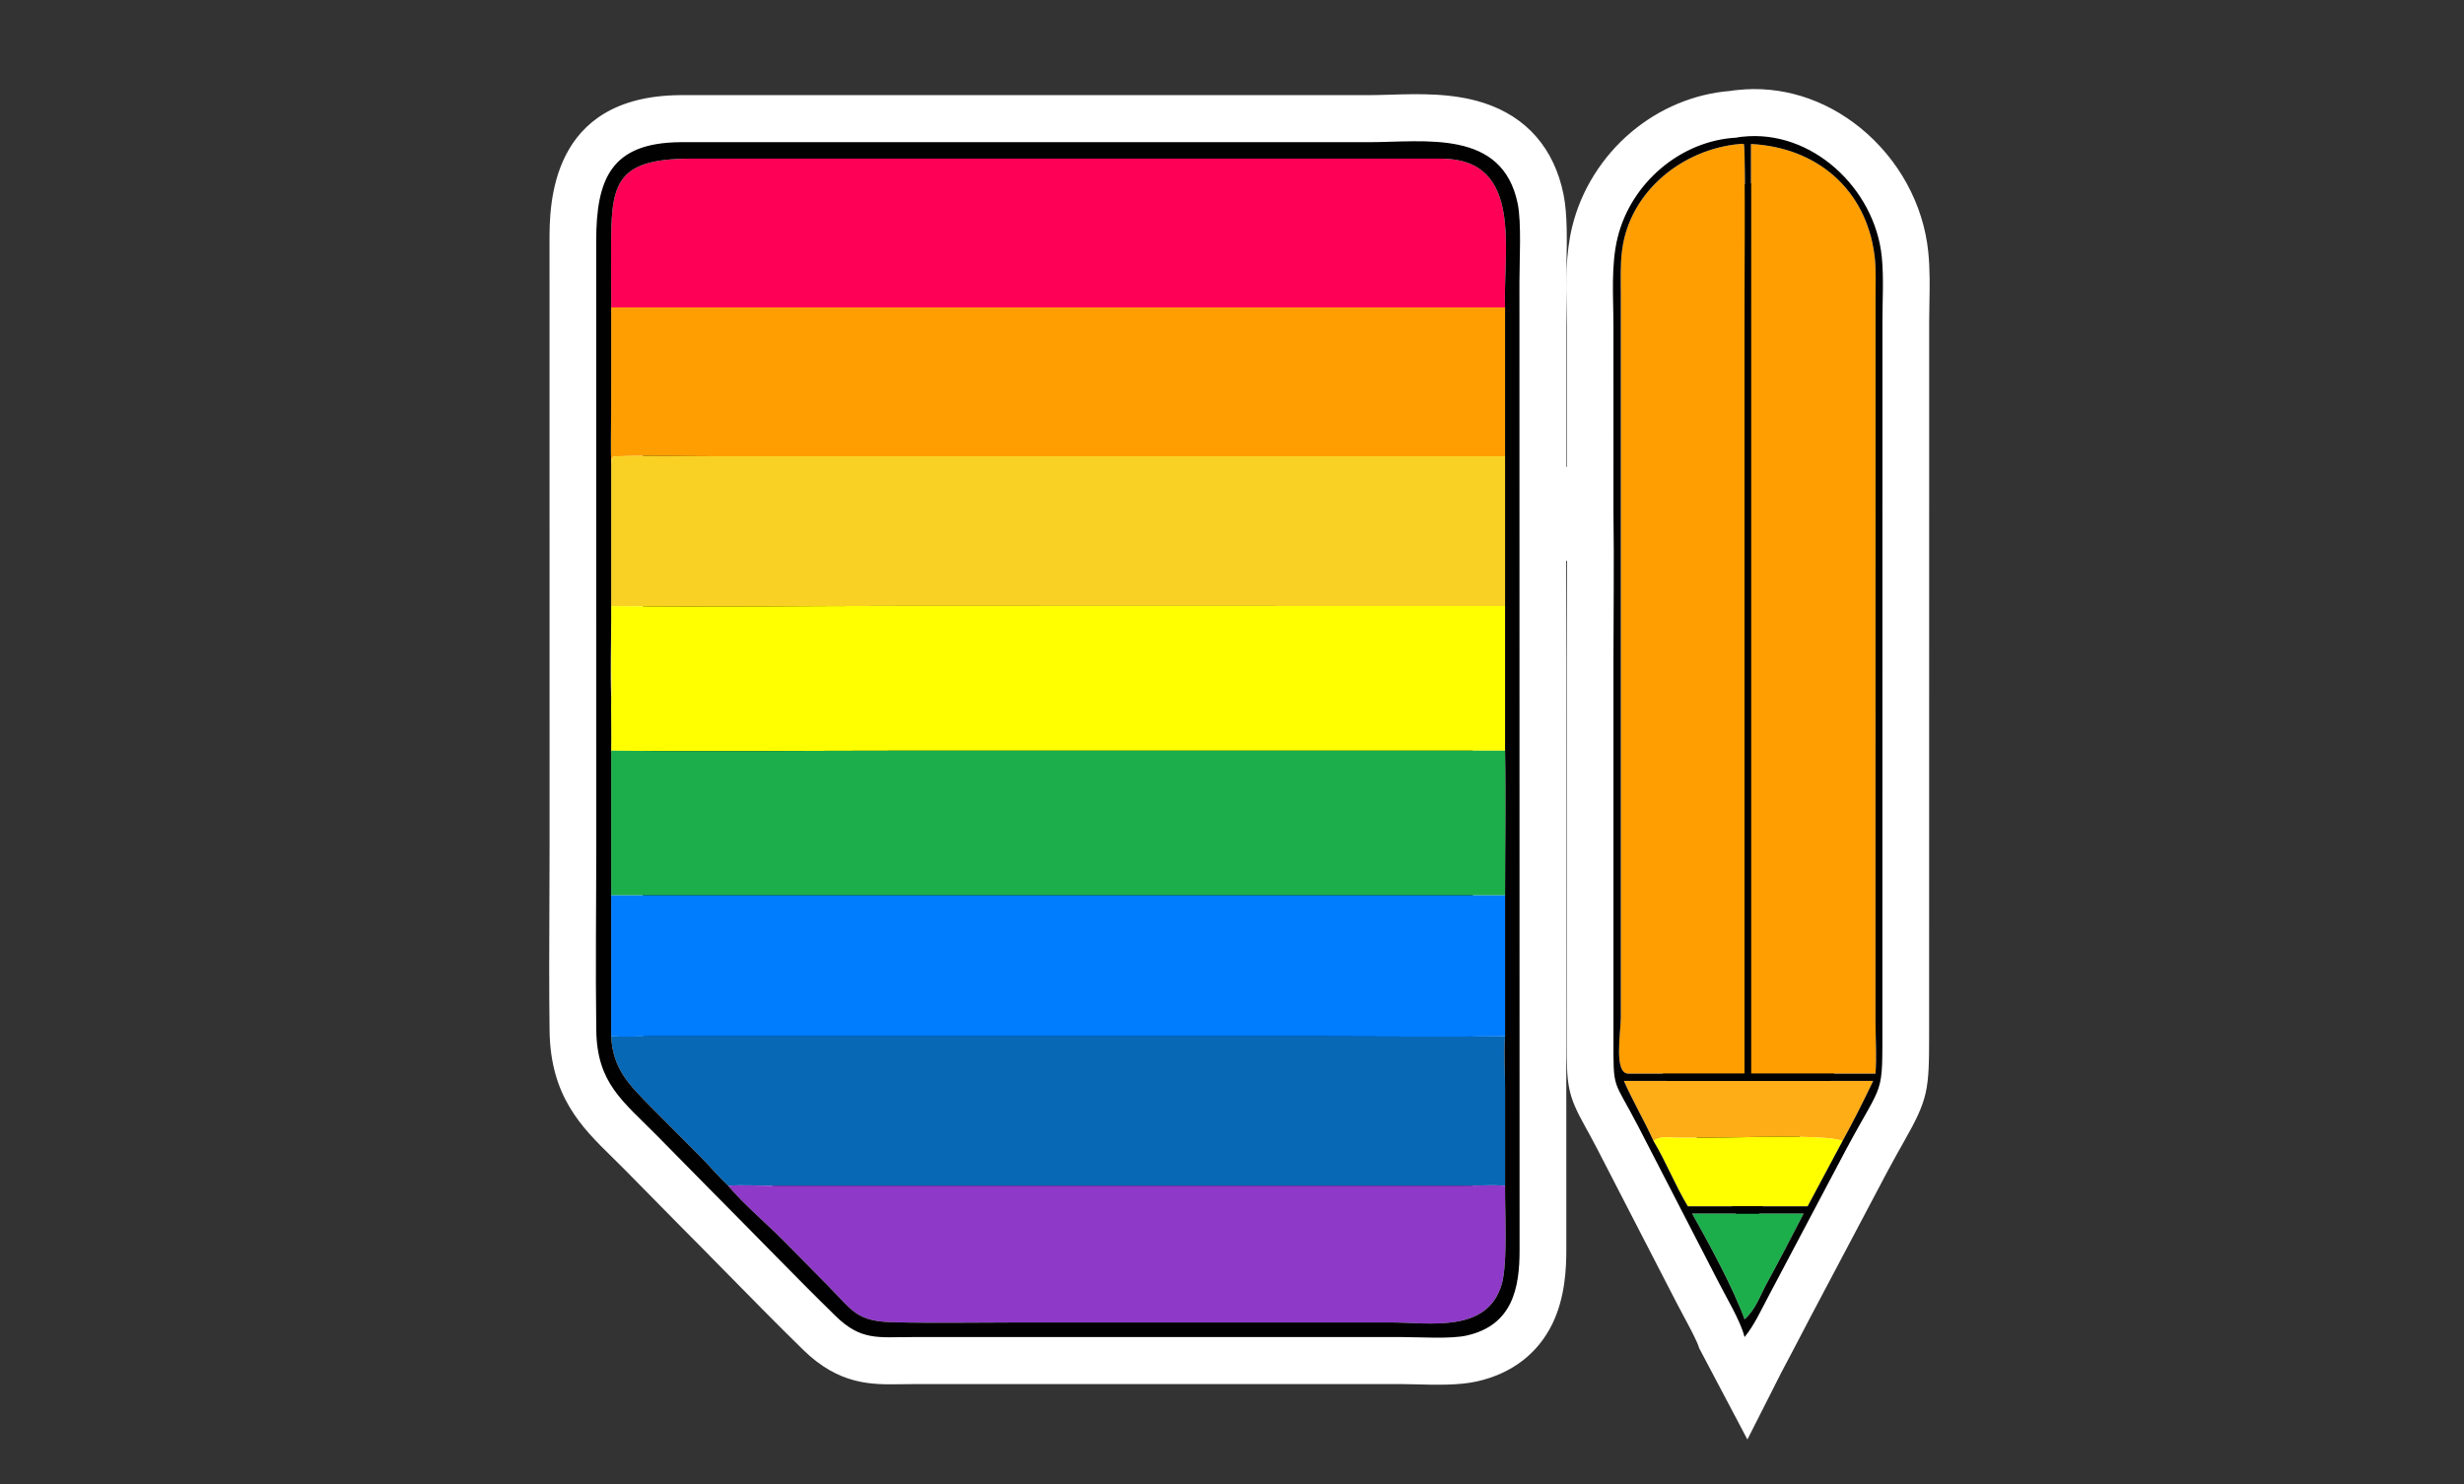
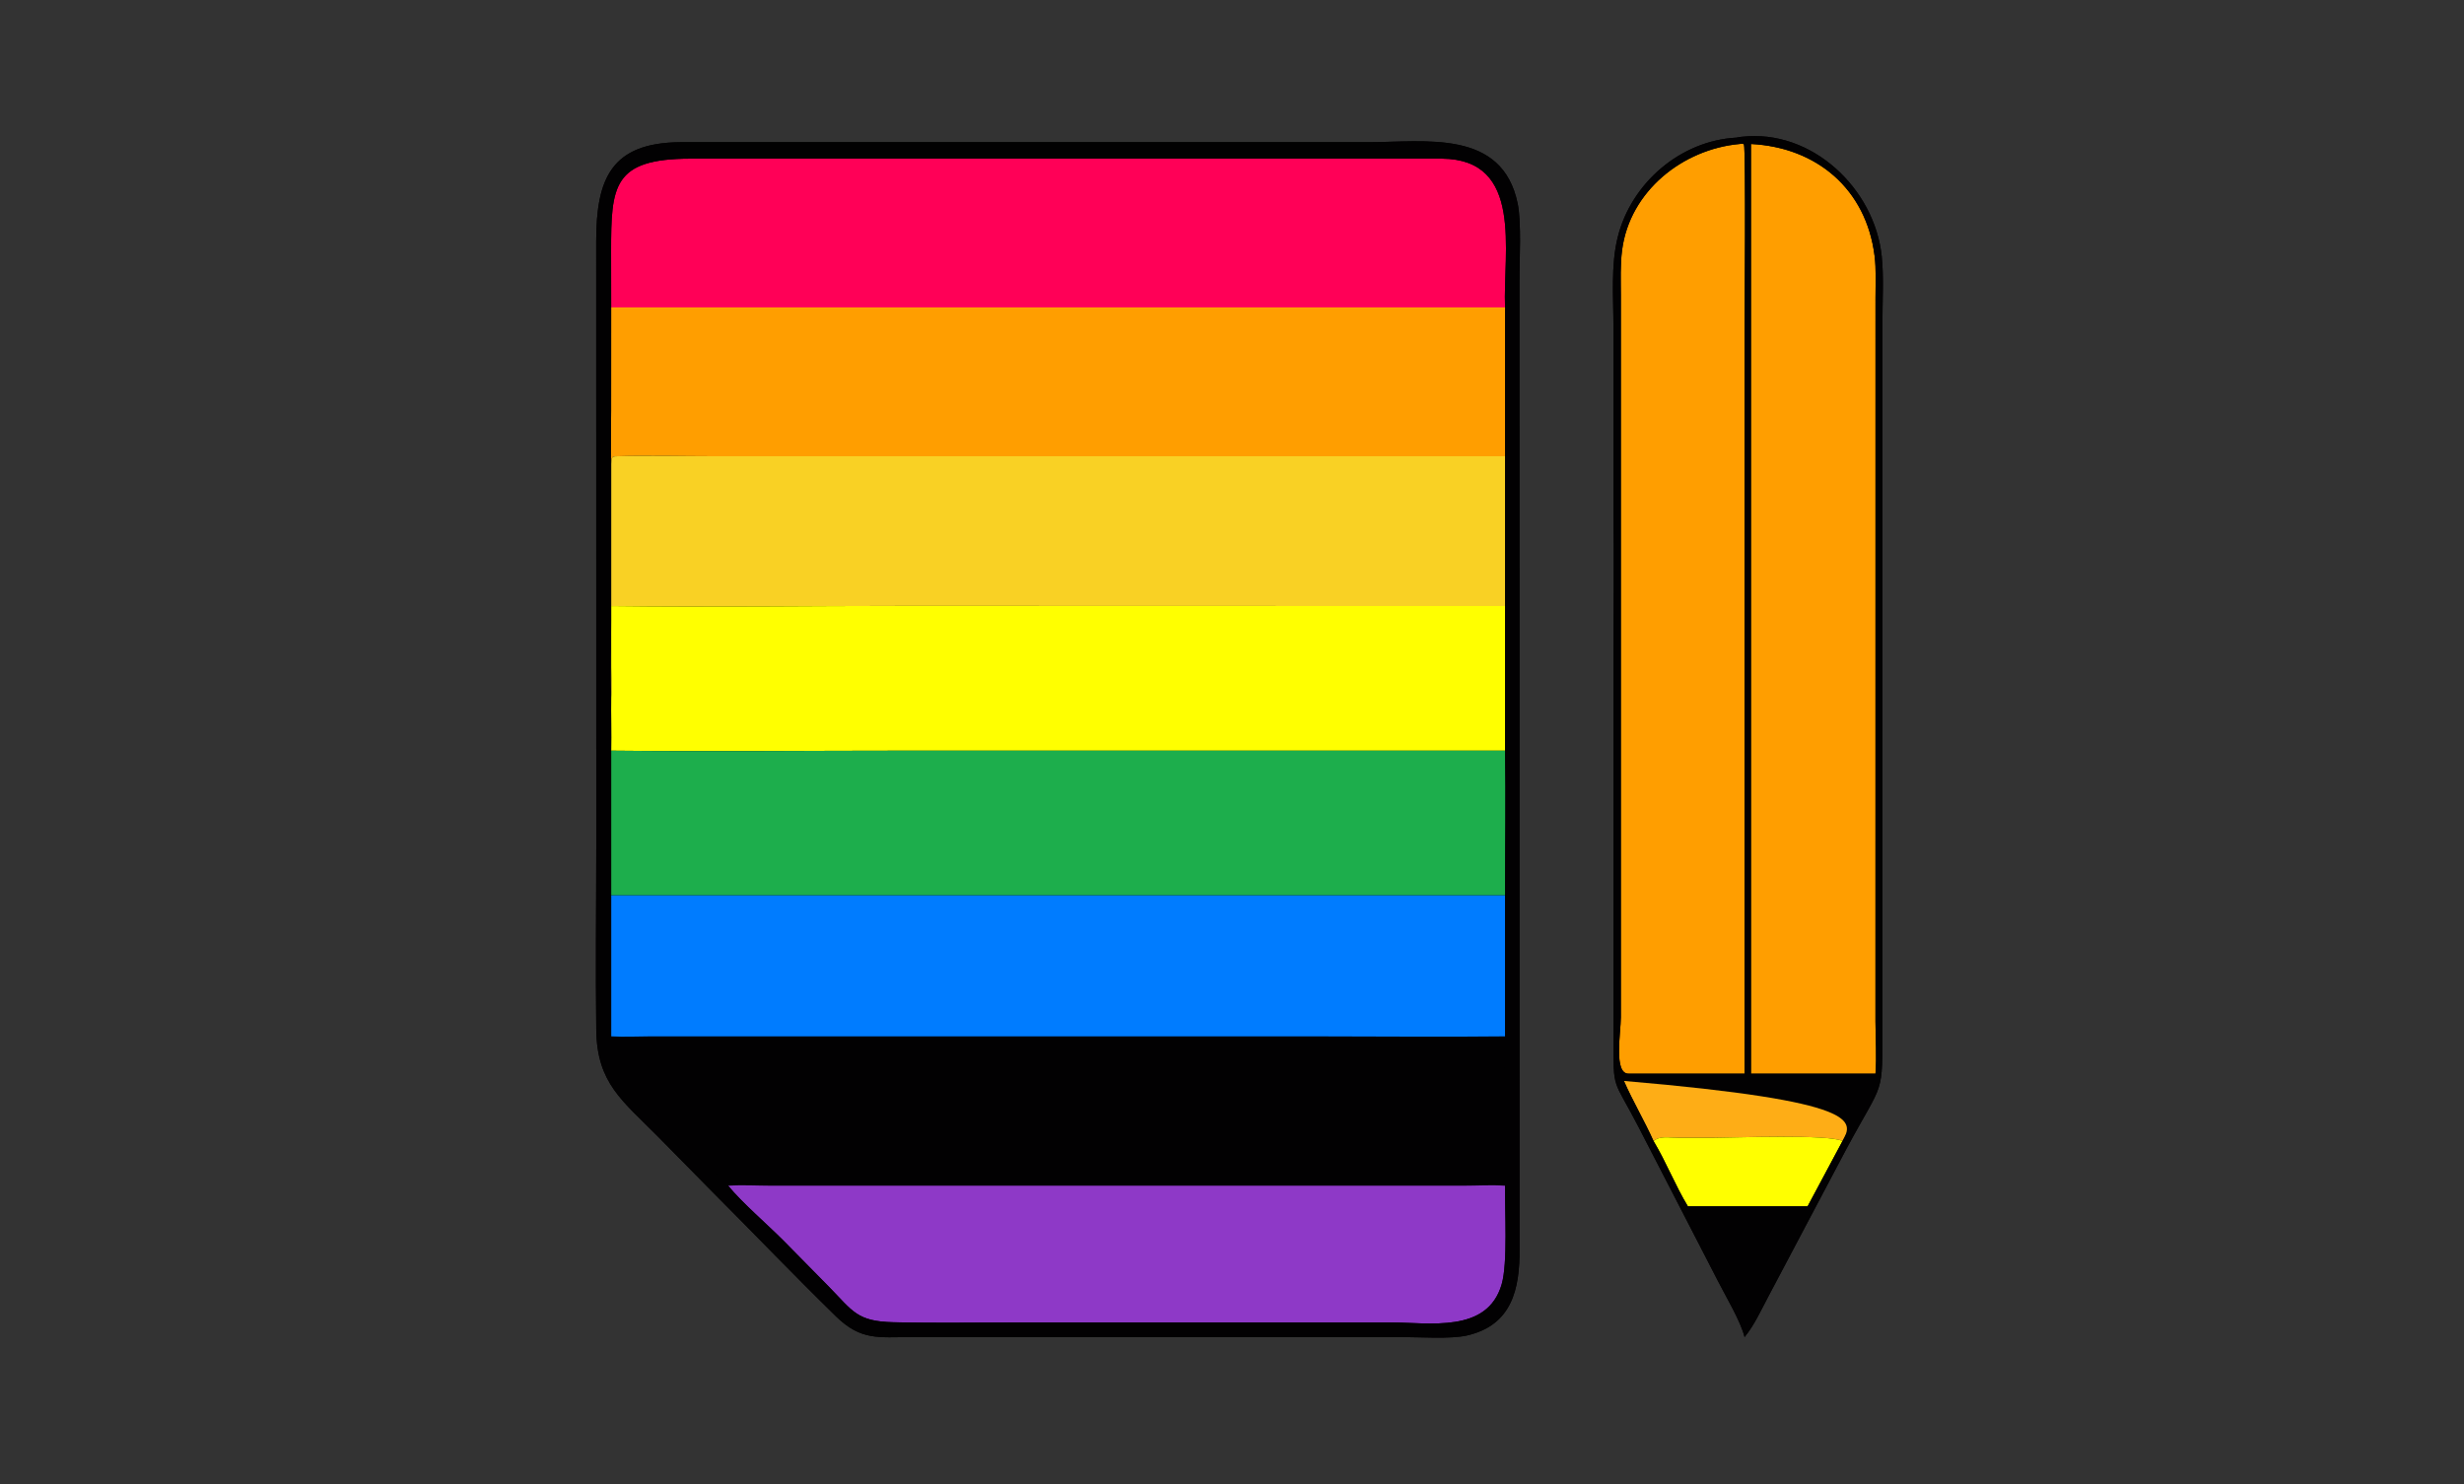
<svg xmlns="http://www.w3.org/2000/svg" width="166" height="100" viewBox="0 0 166 100" fill="none">
  <rect x="0" y="0" width="166" height="100" fill="#333333" stroke="none" />
  <mask id="mask0_1088_61" style="mask-type:alpha" maskUnits="userSpaceOnUse" x="0" y="0" width="166" height="100">
    <rect width="166" height="100" fill="#D9D9D9" />
  </mask>
  <g mask="url(#mask0_1088_61)">
</g>
  <g clip-path="url(#clip0_1088_61)">
    <path d="M108.7 34.624L108.698 21.979C108.698 20.04 108.517 17.887 108.981 16C109.887 12.331 113.217 9.473 116.993 9.274C117.108 9.237 117.249 9.229 117.37 9.215C122.065 8.69 126.309 12.711 126.774 17.29C126.917 18.703 126.82 20.205 126.82 21.629L126.817 68.93C126.811 74.045 126.958 72.628 124.379 77.443L119.133 87.364C118.645 88.279 118.19 89.294 117.531 90.098C117.274 89.029 116.253 87.343 115.73 86.303L110.388 75.941C108.646 72.569 108.695 73.607 108.699 69.869V44.533C108.7 41.232 108.747 37.923 108.7 34.624H102.367L102.374 84.198C102.382 86.802 101.897 89.296 98.82 89.992C97.714 90.242 95.621 90.096 94.409 90.096L85.713 90.098H61.402C59.18 90.098 58.012 90.358 56.301 88.685C53.493 85.938 50.771 83.097 47.996 80.316L44.296 76.559C41.944 74.178 40.219 72.998 40.171 69.416C40.115 65.249 40.17 61.074 40.171 56.906L40.166 16.258C40.166 12.035 41.181 9.621 45.831 9.581H92.198C96.007 9.579 101.225 8.677 102.25 13.735C102.509 15.018 102.366 17.544 102.365 18.96L102.367 34.625" fill="#020102" />
-     <path d="M117.723 97L114.472 90.841C114.37 90.436 113.768 89.319 113.444 88.719C113.259 88.376 113.084 88.052 112.931 87.75L107.595 77.399C107.267 76.764 107.003 76.29 106.791 75.909C105.585 73.742 105.547 73.119 105.552 70.172V69.865L105.554 44.532C105.554 43.426 105.559 42.305 105.564 41.22C105.569 40.092 105.575 38.942 105.575 37.792H105.517L105.523 84.197C105.527 85.504 105.434 87.456 104.582 89.206C103.603 91.214 101.85 92.556 99.511 93.084C98.3 93.358 96.745 93.319 95.37 93.283C95.011 93.273 94.672 93.265 94.41 93.265L85.716 93.267H61.404C61.404 93.267 61.399 93.268 61.397 93.268C61.139 93.268 60.898 93.272 60.668 93.275C58.735 93.305 56.543 93.338 54.11 90.957C52.365 89.25 50.636 87.489 48.963 85.787C47.92 84.725 46.842 83.627 45.777 82.561L45.762 82.546L42.062 78.789C41.785 78.509 41.508 78.237 41.24 77.974C39.197 75.969 37.085 73.897 37.025 69.458C36.987 66.636 37 63.78 37.013 61.018C37.019 59.668 37.024 58.273 37.025 56.904L37.021 16.256C37.019 13.841 37.017 6.487 45.805 6.411H45.832H92.199C92.642 6.411 93.123 6.396 93.632 6.381C95.611 6.323 97.857 6.257 99.946 6.931C102.844 7.866 104.707 10 105.335 13.102C105.603 14.421 105.565 16.239 105.532 17.844C105.523 18.26 105.515 18.653 105.515 18.962V31.456H105.554V21.98C105.553 21.593 105.544 21.189 105.536 20.761C105.502 19.056 105.463 17.125 105.928 15.238C106.527 12.809 107.934 10.562 109.889 8.91C111.796 7.298 114.154 6.317 116.554 6.129C116.736 6.096 116.887 6.081 116.99 6.071L117.025 6.068C119.956 5.741 122.907 6.646 125.332 8.617C127.913 10.715 129.58 13.759 129.907 16.97C130.028 18.169 130.006 19.33 129.984 20.452C129.976 20.864 129.969 21.254 129.969 21.632L129.965 68.933C129.965 69.213 129.965 69.469 129.965 69.709C129.967 73.453 129.906 74.041 128.282 76.905C127.983 77.433 127.611 78.09 127.155 78.942L121.909 88.864C121.812 89.045 121.718 89.23 121.622 89.415C121.187 90.263 120 92.5 120 92.5L117.723 97ZM94.41 86.926C94.752 86.926 95.13 86.935 95.528 86.946C96.281 86.965 97.68 87.001 98.132 86.898C98.762 86.756 98.858 86.558 98.928 86.413C99.129 86 99.229 85.258 99.226 84.206L99.22 31.453V18.957C99.22 18.582 99.227 18.158 99.236 17.709C99.257 16.694 99.293 14.993 99.166 14.366C98.897 13.034 98.394 12.579 93.815 12.714C93.284 12.73 92.734 12.746 92.201 12.746H45.847C44.773 12.758 44.002 12.94 43.786 13.233C43.61 13.473 43.315 14.184 43.315 16.255L43.319 56.905C43.319 58.287 43.313 59.69 43.307 61.047C43.295 63.78 43.283 66.608 43.319 69.372C43.343 71.189 43.874 71.709 45.632 73.434C45.918 73.714 46.213 74.004 46.529 74.323L50.225 78.077C51.305 79.159 52.389 80.263 53.438 81.331C55.088 83.011 56.795 84.749 58.496 86.411C58.87 86.778 59.562 86.953 60.572 86.937C60.835 86.933 61.11 86.926 61.404 86.929H85.714L94.409 86.926H94.41ZM111.883 72.063C111.932 72.181 112.117 72.515 112.282 72.811C112.504 73.208 112.806 73.752 113.181 74.477L117.723 83.288L121.61 75.938C122.104 75.016 122.497 74.321 122.814 73.762C123.302 72.901 123.538 72.478 123.591 72.244C123.671 71.888 123.671 71.022 123.67 69.71C123.67 69.467 123.67 69.206 123.67 68.927L123.673 21.629C123.673 21.189 123.682 20.751 123.69 20.326C123.709 19.35 123.727 18.428 123.644 17.611C123.49 16.094 122.643 14.574 121.378 13.546C120.271 12.646 118.975 12.226 117.726 12.364L117.564 12.416L117.159 12.437C114.817 12.56 112.615 14.421 112.038 16.762C111.773 17.834 111.802 19.256 111.829 20.633C111.837 21.072 111.847 21.527 111.847 21.977L111.849 34.601C111.88 36.826 111.87 39.074 111.859 41.25C111.854 42.328 111.849 43.441 111.849 44.532L111.847 70.181C111.846 71.032 111.845 71.835 111.883 72.064V72.063Z" fill="white" />
    <path d="M109.732 72.348C108.693 72.388 109.198 69.576 109.198 68.549V19.902C109.196 18.892 109.151 17.851 109.281 16.848C109.8 12.879 113.362 10.053 117.193 9.703C117.307 9.688 117.379 9.675 117.488 9.717C117.624 10.084 117.531 21.647 117.531 22.828V72.349H109.732V72.348Z" fill="#FF9E00" />
    <path d="M117.963 72.348V9.703C122.365 9.925 125.722 12.716 126.29 17.237C126.406 18.16 126.352 19.135 126.352 20.065L126.35 68.83C126.355 69.985 126.436 71.199 126.351 72.348H117.961H117.963Z" fill="#FF9E00" />
    <path d="M41.174 20.715L41.169 16.921C41.169 12.531 41.283 10.698 46.511 10.691H97.138C102.675 10.733 101.253 16.959 101.396 20.715H41.174Z" fill="#FF0057" />
    <path d="M41.174 20.715H101.395V30.744H48.17C45.939 30.744 43.687 30.679 41.458 30.748C41.132 30.759 41.216 31.008 41.174 31.258C41.136 30.069 41.172 28.867 41.172 27.677L41.174 20.715Z" fill="#FF9E00" />
    <path d="M41.174 31.258C41.217 31.009 41.132 30.759 41.458 30.748C43.687 30.678 45.939 30.744 48.17 30.744H101.395V40.838L61.212 40.827C54.535 40.827 47.85 40.921 41.174 40.838L41.178 44.988C41.181 45.63 41.265 46.338 41.174 46.971C41.112 45.237 41.174 43.48 41.174 41.745V31.257V31.258Z" fill="#F9D124" />
    <path d="M41.174 40.838C47.85 40.921 54.536 40.827 61.212 40.827L101.395 40.838V50.583H61.234C54.55 50.583 47.858 50.652 41.175 50.583C41.194 49.38 41.162 48.175 41.175 46.971C41.265 46.338 41.181 45.63 41.179 44.988L41.175 40.838H41.174Z" fill="#FFFF00" />
    <path d="M41.174 50.583C47.857 50.652 54.549 50.583 61.233 50.583H101.395C101.454 53.829 101.395 57.087 101.395 60.334H41.174V50.583Z" fill="#1DAE4C" />
    <path d="M41.174 60.335H101.395V69.835C97.14 69.882 92.879 69.835 88.624 69.835H43.797C42.923 69.84 42.047 69.882 41.174 69.835V60.335Z" fill="#007CFF" />
-     <path d="M41.174 69.835C42.047 69.881 42.923 69.838 43.797 69.835H88.624C92.879 69.834 97.14 69.882 101.395 69.835C101.311 70.917 101.394 72.033 101.395 73.121V79.899C100.482 79.834 99.546 79.896 98.63 79.899H51.914C50.971 79.896 49.995 79.836 49.056 79.899C48.396 79.281 47.814 78.572 47.173 77.932L43.853 74.594C42.398 73.102 41.286 72.049 41.174 69.835Z" fill="#0768B5" />
-     <path d="M111.403 76.894C110.783 75.52 110.009 74.215 109.403 72.838H126.196C125.539 74.215 124.866 75.559 124.128 76.894C123.297 76.413 116.734 76.666 115.508 76.666H112.993C112.474 76.668 111.813 76.515 111.403 76.894Z" fill="#FEAD16" />
+     <path d="M111.403 76.894C110.783 75.52 110.009 74.215 109.403 72.838C125.539 74.215 124.866 75.559 124.128 76.894C123.297 76.413 116.734 76.666 115.508 76.666H112.993C112.474 76.668 111.813 76.515 111.403 76.894Z" fill="#FEAD16" />
    <path d="M111.403 76.893C111.813 76.515 112.474 76.668 112.993 76.668H115.508C116.734 76.666 123.297 76.414 124.128 76.893L121.778 81.289H113.714C112.86 79.881 112.256 78.314 111.403 76.893Z" fill="#FFFF00" />
    <path d="M49.056 79.899C49.995 79.835 50.971 79.895 51.914 79.897H98.63C99.547 79.897 100.482 79.834 101.395 79.899C101.375 81.57 101.586 85.112 101.167 86.544C100.197 89.863 96.299 89.111 93.667 89.111H68.707C65.873 89.111 63.025 89.165 60.193 89.099C57.725 89.041 57.465 88.363 55.837 86.699L52.774 83.589C51.675 82.487 49.995 81.048 49.054 79.897L49.056 79.899Z" fill="#8E39C7" />
-     <path d="M117.531 88.9C116.789 86.831 115.065 83.661 113.997 81.773H121.511C120.704 83.339 119.891 84.901 119.046 86.447C118.57 87.309 118.29 88.236 117.531 88.9Z" fill="#1DAE4C" />
    <path d="M108.7 34.624L108.698 21.979C108.698 20.04 108.517 17.887 108.981 16C109.887 12.331 113.217 9.473 116.993 9.274C117.108 9.237 117.249 9.229 117.37 9.215C122.065 8.69 126.309 12.711 126.774 17.29C126.917 18.703 126.82 20.205 126.82 21.629L126.817 68.93C126.811 74.045 126.958 72.628 124.379 77.443L119.133 87.364C118.645 88.279 118.19 89.294 117.531 90.098C117.274 89.029 116.253 87.343 115.73 86.303L110.388 75.941C108.646 72.569 108.695 73.607 108.699 69.869V44.533C108.7 41.232 108.747 37.923 108.7 34.624H102.367L102.374 84.198C102.382 86.802 101.897 89.296 98.82 89.992C97.714 90.242 95.621 90.096 94.409 90.096L85.713 90.098H61.402C59.18 90.098 58.012 90.358 56.301 88.685C53.493 85.938 50.771 83.097 47.996 80.316L44.296 76.559C41.944 74.178 40.219 72.998 40.171 69.416C40.115 65.249 40.17 61.074 40.171 56.906L40.166 16.258C40.166 12.035 41.181 9.621 45.831 9.581H92.198C96.007 9.579 101.225 8.677 102.25 13.735C102.509 15.018 102.366 17.544 102.365 18.96L102.367 34.625M101.396 20.715C101.253 16.958 102.675 10.732 97.138 10.691H46.511C41.283 10.698 41.169 12.531 41.169 16.921L41.174 20.715L41.172 27.677C41.172 28.868 41.136 30.07 41.174 31.258V41.746C41.174 43.482 41.112 45.238 41.174 46.972C41.161 48.176 41.193 49.381 41.174 50.584V69.835C41.286 72.049 42.397 73.102 43.853 74.594L47.173 77.932C47.814 78.572 48.396 79.281 49.056 79.899C49.999 81.05 51.678 82.489 52.776 83.59L55.839 86.7C57.467 88.363 57.727 89.042 60.195 89.1C63.028 89.167 65.875 89.112 68.709 89.112H93.669C96.3 89.112 100.199 89.864 101.169 86.545C101.588 85.114 101.377 81.571 101.397 79.9V73.123C101.396 72.036 101.313 70.919 101.397 69.836V60.336C101.397 57.089 101.457 53.831 101.397 50.585V20.715H101.396ZM109.402 72.838C110.009 74.215 110.783 75.52 111.402 76.894C112.255 78.314 112.858 79.881 113.713 81.289H121.777L124.127 76.894C124.865 75.559 125.538 74.215 126.195 72.838H109.402ZM117.193 9.703C113.362 10.053 109.8 12.879 109.281 16.848C109.15 17.851 109.196 18.893 109.196 19.902V68.549C109.196 69.576 108.693 72.388 109.732 72.348H117.531V22.827C117.531 21.646 117.623 10.084 117.488 9.716C117.379 9.675 117.308 9.688 117.193 9.702V9.703ZM117.963 9.703V72.348H126.352C126.437 71.199 126.356 69.985 126.351 68.83L126.353 20.065C126.353 19.134 126.406 18.159 126.291 17.237C125.722 12.716 122.366 9.925 117.964 9.703H117.963ZM113.997 81.775C115.065 83.662 116.788 86.832 117.531 88.901C118.29 88.237 118.57 87.311 119.046 86.448C119.891 84.902 120.704 83.34 121.511 81.775H113.997Z" fill="#020102" />
  </g>
  <defs>
    <clipPath id="clip0_1088_61">
      <rect width="93" height="91" fill="white" transform="translate(37 6)" />
    </clipPath>
  </defs>
</svg>